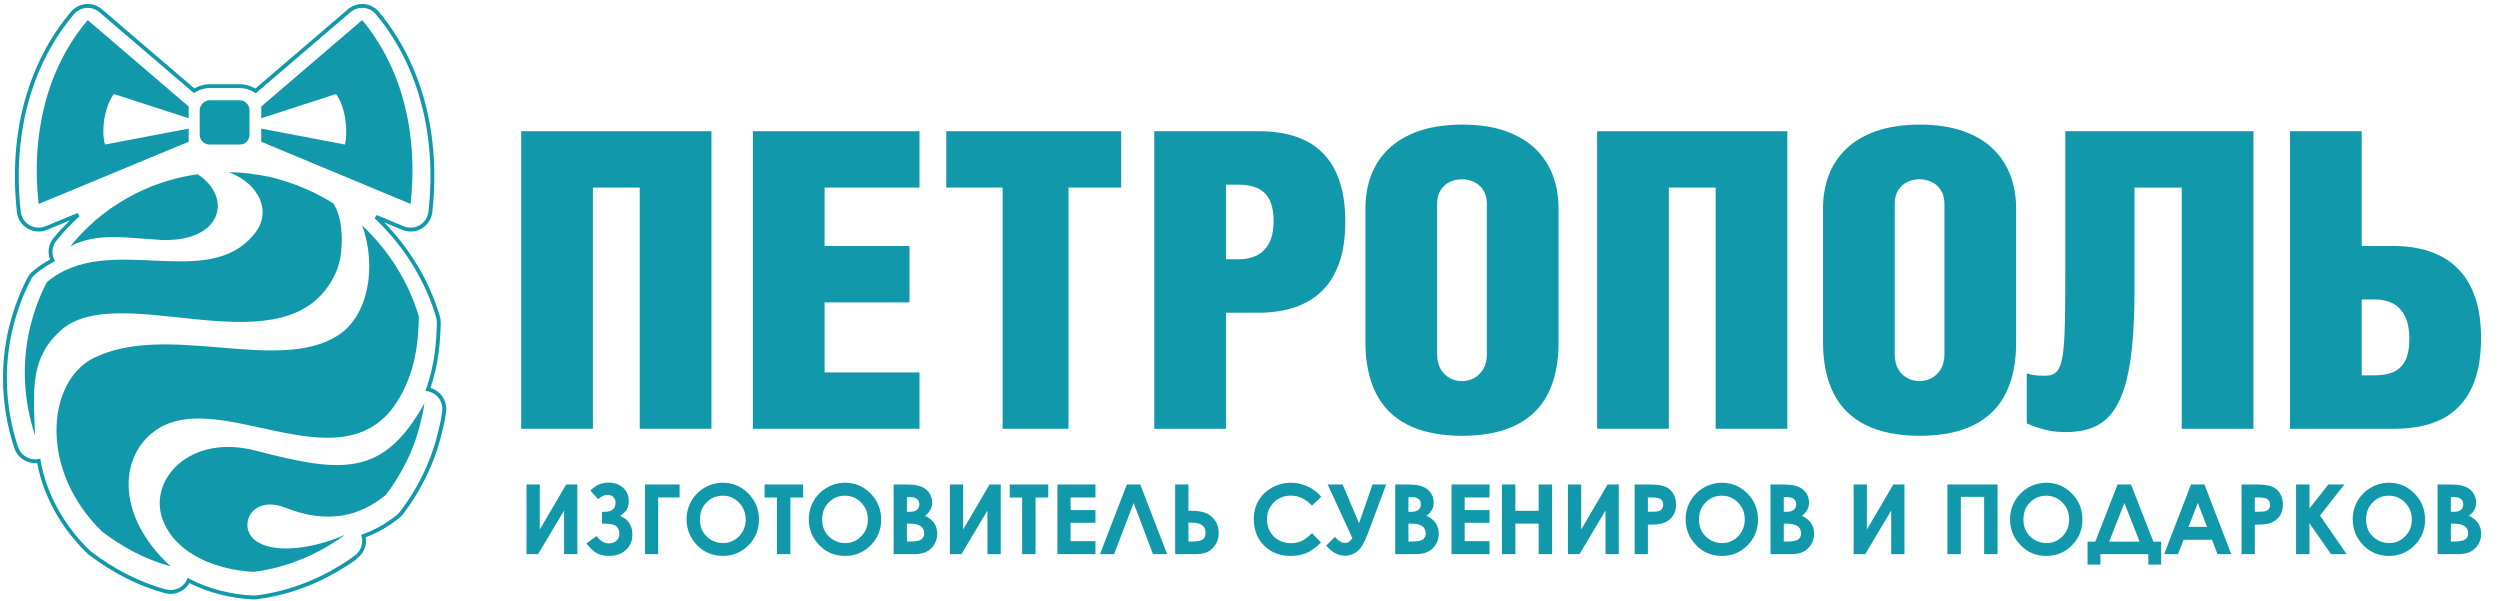
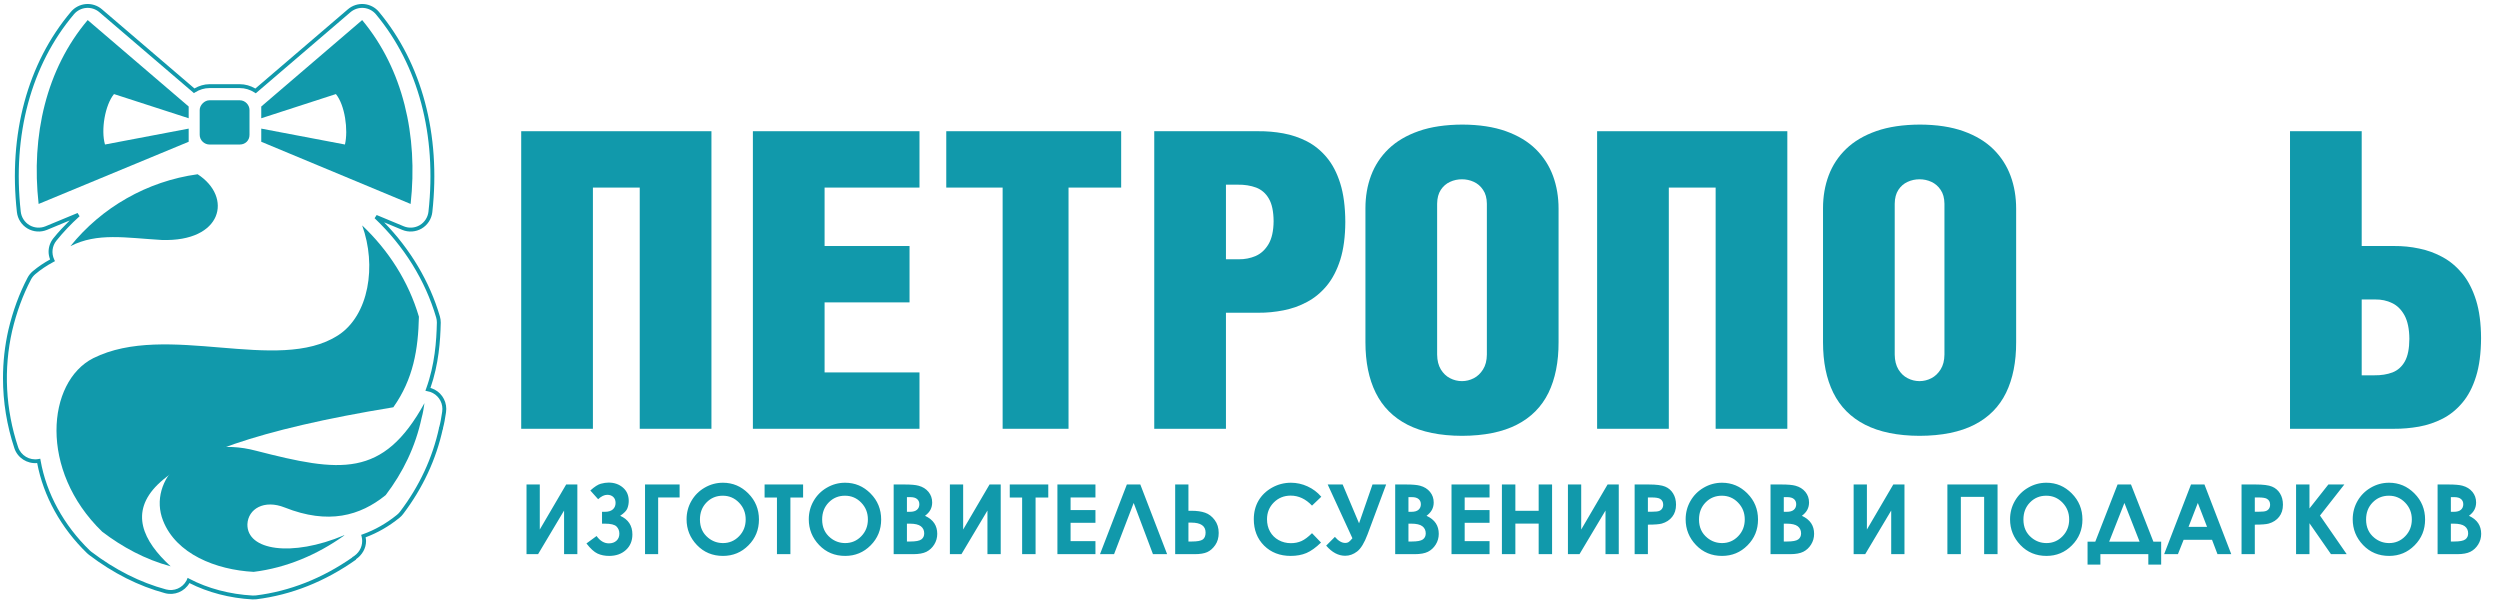
<svg xmlns="http://www.w3.org/2000/svg" width="316" height="76" viewBox="0 0 316 76" fill="none">
  <path d="M65.881 16.586V54.198H74.944V23.71H80.863V54.198H89.926V16.586H65.881Z" fill="#1199AB" />
  <path d="M95.165 54.198H116.223V47.074H104.227V38.221H114.965V31.096H104.227V23.71H116.223V16.586H95.165V54.198Z" fill="#1199AB" />
  <path d="M135.062 23.71H141.715V16.586H119.608V23.71H126.733V54.198H135.062V23.71Z" fill="#1199AB" />
  <path d="M154.96 39.53H159.046C160.12 39.539 161.185 39.434 162.241 39.225C163.298 39.015 164.293 38.666 165.227 38.159C166.162 37.662 166.991 36.972 167.716 36.099C168.431 35.226 168.999 34.134 169.419 32.807C169.829 31.489 170.038 29.909 170.047 28.057C170.038 26.146 169.829 24.522 169.409 23.186C168.99 21.842 168.414 20.741 167.68 19.877C166.956 19.012 166.118 18.341 165.184 17.86C164.241 17.38 163.255 17.048 162.206 16.856C161.158 16.664 160.102 16.577 159.046 16.586H145.897V54.198H154.96V39.53ZM154.96 23.343H156.426C157.309 23.326 158.085 23.457 158.776 23.71C159.456 23.972 159.998 24.435 160.382 25.107C160.774 25.77 160.975 26.723 160.984 27.954C160.975 29.184 160.757 30.154 160.347 30.851C159.928 31.559 159.396 32.057 158.723 32.354C158.059 32.641 157.343 32.781 156.584 32.772H154.96V23.343Z" fill="#1199AB" />
  <path d="M184.849 15.747C182.719 15.757 180.877 16.026 179.331 16.568C177.786 17.109 176.511 17.86 175.515 18.82C174.521 19.781 173.787 20.899 173.307 22.174C172.826 23.457 172.591 24.836 172.591 26.329V43.25C172.591 45.755 173.019 47.886 173.892 49.649C174.765 51.413 176.101 52.757 177.907 53.683C179.715 54.608 182.012 55.08 184.796 55.089C187.617 55.08 189.93 54.608 191.728 53.683C193.536 52.757 194.863 51.413 195.728 49.649C196.583 47.886 197.011 45.755 197.003 43.25V26.382C197.003 24.906 196.775 23.526 196.304 22.243C195.833 20.96 195.108 19.834 194.13 18.864C193.143 17.895 191.886 17.135 190.35 16.586C188.813 16.036 186.98 15.757 184.849 15.747ZM184.796 22.662C185.312 22.662 185.81 22.767 186.289 22.986C186.761 23.204 187.154 23.535 187.459 23.998C187.774 24.452 187.931 25.037 187.94 25.753V44.821C187.931 45.572 187.774 46.192 187.459 46.69C187.154 47.187 186.761 47.563 186.289 47.806C185.81 48.052 185.312 48.174 184.796 48.174C184.264 48.174 183.758 48.052 183.287 47.806C182.806 47.563 182.422 47.187 182.117 46.69C181.82 46.192 181.662 45.572 181.653 44.821V25.753C181.662 25.037 181.82 24.452 182.117 23.998C182.422 23.535 182.806 23.204 183.287 22.986C183.758 22.767 184.264 22.662 184.796 22.662Z" fill="#1199AB" />
  <path d="M201.875 16.586V54.198H210.938V23.71H216.857V54.198H225.919V16.586H201.875Z" fill="#1199AB" />
  <path d="M242.687 15.747C240.557 15.757 238.715 16.026 237.169 16.568C235.625 17.109 234.349 17.86 233.354 18.82C232.359 19.781 231.625 20.899 231.145 22.174C230.665 23.457 230.429 24.836 230.429 26.329V43.25C230.429 45.755 230.857 47.886 231.73 49.649C232.603 51.413 233.939 52.757 235.746 53.683C237.553 54.608 239.85 55.08 242.634 55.089C245.455 55.08 247.769 54.608 249.567 53.683C251.374 52.757 252.701 51.413 253.566 49.649C254.422 47.886 254.849 45.755 254.841 43.25V26.382C254.841 24.906 254.614 23.526 254.142 22.243C253.671 20.96 252.946 19.834 251.968 18.864C250.982 17.895 249.724 17.135 248.188 16.586C246.651 16.036 244.818 15.757 242.687 15.747ZM242.634 22.662C243.151 22.662 243.648 22.767 244.127 22.986C244.599 23.204 244.992 23.535 245.297 23.998C245.612 24.452 245.769 25.037 245.778 25.753V44.821C245.769 45.572 245.612 46.192 245.297 46.69C244.992 47.187 244.599 47.563 244.127 47.806C243.648 48.052 243.151 48.174 242.634 48.174C242.102 48.174 241.596 48.052 241.125 47.806C240.644 47.563 240.26 47.187 239.955 46.69C239.658 46.192 239.5 45.572 239.492 44.821V25.753C239.5 25.037 239.658 24.452 239.955 23.998C240.26 23.535 240.644 23.204 241.125 22.986C241.596 22.767 242.102 22.662 242.634 22.662Z" fill="#1199AB" />
-   <path d="M261.053 16.586V34.344C261.053 36.658 261.044 38.605 261.018 40.177C260.992 41.747 260.931 43.022 260.834 44C260.747 44.969 260.599 45.711 260.407 46.218C260.214 46.725 259.953 47.065 259.621 47.24C259.298 47.422 258.879 47.501 258.381 47.493C257.927 47.493 257.499 47.466 257.107 47.414C256.705 47.361 256.399 47.283 256.181 47.179V53.517C256.705 53.744 257.212 53.945 257.709 54.101C258.216 54.267 258.739 54.39 259.281 54.487C259.822 54.574 260.416 54.617 261.053 54.617C262.275 54.626 263.366 54.459 264.319 54.119C265.27 53.77 266.091 53.202 266.78 52.4C267.469 51.588 268.038 50.505 268.483 49.125C268.937 47.755 269.259 46.044 269.479 43.991C269.697 41.939 269.801 39.486 269.801 36.649V23.71H275.773V54.198H284.836V16.586H261.053Z" fill="#1199AB" />
  <path d="M298.519 16.586H289.457V54.198H302.605C303.662 54.206 304.718 54.111 305.765 53.927C306.814 53.735 307.8 53.404 308.743 52.923C309.677 52.443 310.515 51.77 311.239 50.907C311.973 50.042 312.549 48.943 312.968 47.598C313.388 46.262 313.598 44.638 313.606 42.725C313.598 40.874 313.388 39.286 312.978 37.959C312.558 36.623 311.99 35.514 311.275 34.623C310.55 33.742 309.721 33.034 308.786 32.52C307.852 32.003 306.857 31.637 305.8 31.419C304.745 31.192 303.679 31.087 302.605 31.096H298.519V16.586ZM298.519 37.854H300.248C301.007 37.845 301.715 37.993 302.361 38.308C303.007 38.613 303.531 39.137 303.931 39.862C304.325 40.595 304.535 41.582 304.543 42.83C304.535 44.062 304.351 45.004 303.976 45.676C303.6 46.349 303.076 46.812 302.413 47.074C301.741 47.327 300.973 47.45 300.09 47.44H298.519V37.854Z" fill="#1199AB" />
  <path d="M55.503 54.058H55.501L55.486 54.124H55.486C55.484 54.134 55.479 54.155 55.479 54.155C55.479 54.155 55.878 54.265 55.925 54.278C55.928 54.279 55.951 54.287 55.951 54.287L55.952 54.285L55.998 54.099V54.098L55.518 53.999C55.518 53.999 55.51 54.03 55.503 54.058Z" fill="#1199AB" />
  <path d="M43.982 1.167C43.982 1.167 32.53 10.976 32.278 11.191C31.673 10.838 31 10.643 30.316 10.643H26.464C25.814 10.643 25.17 10.842 24.576 11.179C24.347 10.983 12.877 1.167 12.877 1.167C12.324 0.692 11.588 0.454 10.86 0.513C10.133 0.572 9.446 0.925 8.974 1.482C3.472 7.995 1.043 16.991 2.137 26.812C2.232 27.671 2.733 28.445 3.476 28.883C4.219 29.323 5.138 29.388 5.937 29.057C5.937 29.057 7.625 28.357 8.811 27.865C8.074 28.593 7.371 29.339 6.747 30.115C6.347 30.613 6.141 31.216 6.141 31.829C6.141 32.154 6.214 32.478 6.332 32.794C5.535 33.234 4.813 33.716 4.147 34.278C3.872 34.509 3.647 34.789 3.48 35.109C2.429 37.119 1.638 39.273 1.061 41.694C0.604 43.703 0.378 45.752 0.378 47.802C0.378 50.791 0.861 53.784 1.82 56.664C2.227 57.884 3.438 58.647 4.699 58.529C5.481 62.697 7.707 66.735 11 69.921L11.25 70.135C14.303 72.455 17.535 74.084 20.856 74.977C22.064 75.301 23.319 74.773 23.947 73.699C26.252 74.876 29.064 75.614 31.915 75.766C31.916 75.766 32.403 75.748 32.403 75.748C36.843 75.198 41.089 73.508 45.021 70.724V70.724C45.021 70.724 44.999 70.692 44.995 70.686C45.778 70.153 46.27 69.304 46.27 68.378C46.27 68.222 46.239 68.069 46.212 67.916C47.72 67.355 49.16 66.531 50.49 65.451C50.662 65.312 50.816 65.153 50.949 64.978C53.445 61.692 55.137 58.058 55.978 54.175C56.156 53.529 56.257 52.903 56.345 52.318L56.378 52.101C56.378 52.101 56.409 51.687 56.409 51.687C56.409 50.503 55.656 49.452 54.535 49.072C54.535 49.072 54.462 49.055 54.408 49.041C55.459 46.024 55.66 43.072 55.71 40.822C55.71 40.802 55.711 40.782 55.711 40.763C55.711 40.497 55.673 40.234 55.599 39.982C54.305 35.586 51.872 31.508 48.553 28.102C49.566 28.524 50.842 29.055 50.842 29.055C51.64 29.388 52.561 29.324 53.305 28.884C54.049 28.446 54.551 27.671 54.646 26.811C55.73 17.018 53.334 8.028 47.898 1.498C47.429 0.934 46.74 0.575 46.008 0.513C45.278 0.452 44.539 0.69 43.982 1.167ZM44.3 1.54C44.759 1.148 45.367 0.952 45.968 1.002C46.569 1.053 47.136 1.348 47.521 1.812C52.871 8.238 55.228 17.097 54.158 26.757C54.08 27.464 53.668 28.101 53.056 28.462C52.444 28.823 51.687 28.875 51.03 28.602L47.611 27.178L47.348 27.583C51.057 31.093 53.747 35.428 55.128 40.12C55.19 40.328 55.221 40.544 55.221 40.762C55.221 40.779 55.22 40.795 55.22 40.811C55.169 43.088 54.969 46.093 53.862 49.133L53.768 49.39C53.768 49.39 54.377 49.537 54.378 49.537C55.299 49.849 55.919 50.714 55.919 51.687L55.893 52.028L55.86 52.245C55.774 52.815 55.677 53.425 55.501 54.058C54.672 57.884 53.011 61.453 50.558 64.681C50.449 64.825 50.322 64.956 50.181 65.071C48.84 66.159 47.388 66.986 45.865 67.528L45.654 67.603L45.71 67.82C45.756 68.002 45.78 68.19 45.78 68.378C45.78 69.233 45.31 69.999 44.524 70.427L44.522 70.428C44.522 70.428 44.536 70.453 44.538 70.456C40.728 73.11 36.627 74.731 32.342 75.262C32.34 75.262 31.941 75.276 31.941 75.276C29.072 75.123 26.235 74.373 23.954 73.165L23.719 73.04L23.588 73.345L23.563 73.4C23.058 74.322 21.997 74.775 20.983 74.503C17.724 73.627 14.549 72.026 11.546 69.744C11.544 69.743 11.341 69.569 11.341 69.569C8.064 66.397 5.86 62.368 5.134 58.224L5.091 57.98L4.848 58.025C3.742 58.228 2.641 57.576 2.286 56.509C0.696 51.739 0.438 46.654 1.539 41.805C2.105 39.427 2.883 37.31 3.915 35.336C4.052 35.073 4.237 34.843 4.463 34.653C5.154 34.07 5.899 33.569 6.742 33.12L6.947 33.01L6.849 32.8C6.481 32.008 6.587 31.096 7.129 30.422C7.995 29.345 8.981 28.305 10.062 27.332L9.804 26.923L5.749 28.604C5.093 28.875 4.336 28.822 3.726 28.461C3.114 28.1 2.703 27.464 2.624 26.758C1.546 17.072 3.934 8.208 9.349 1.799C9.736 1.341 10.302 1.05 10.9 1.002C11.499 0.953 12.103 1.149 12.559 1.54L24.513 11.77L24.665 11.673C25.224 11.32 25.846 11.134 26.464 11.134H30.316C30.967 11.134 31.61 11.328 32.176 11.694L32.33 11.793L44.3 1.54Z" fill="#1199AB" />
-   <path d="M45.778 28.494C49.106 31.639 51.638 35.572 52.951 40.034C52.86 44.139 52.253 47.898 49.716 51.48C42.636 60.922 28.303 49.47 20.262 54.018C14.929 57.16 14.497 65.119 21.573 71.585C18.337 70.715 15.457 69.14 12.92 67.21C4.881 59.433 5.927 48.251 11.783 45.277C21.051 40.641 35.118 47.282 42.722 42.393C46.652 39.858 47.618 33.568 45.778 28.494Z" fill="#1199AB" />
-   <path d="M34.159 22.374C37.037 23.073 39.743 24.214 42.113 25.699C43.427 27.448 43.601 32.164 42.377 34.611C36.432 47.282 15.363 35.138 7.761 41.692C3.83 45.188 4.177 49.04 4.44 55.065C3.042 50.871 2.696 46.236 3.747 41.607C4.267 39.422 4.966 37.498 5.927 35.661C13.704 29.106 26.294 37.059 32.237 29.457C34.422 26.658 32.674 23.164 28.92 21.766C30.664 21.766 32.41 22.025 34.159 22.374Z" fill="#1199AB" />
+   <path d="M45.778 28.494C49.106 31.639 51.638 35.572 52.951 40.034C52.86 44.139 52.253 47.898 49.716 51.48C14.929 57.16 14.497 65.119 21.573 71.585C18.337 70.715 15.457 69.14 12.92 67.21C4.881 59.433 5.927 48.251 11.783 45.277C21.051 40.641 35.118 47.282 42.722 42.393C46.652 39.858 47.618 33.568 45.778 28.494Z" fill="#1199AB" />
  <path d="M24.982 22.025C29.438 24.91 28.127 30.593 20.438 30.332C15.889 30.068 12.304 29.366 8.899 31.118C12.833 26.225 18.598 22.9 24.982 22.025Z" fill="#1199AB" />
  <path d="M48.752 62.581C45.52 65.205 41.498 66.335 35.995 64.15C33.373 63.106 31.365 64.33 31.272 66.252C31.186 69.572 36.866 70.452 43.511 67.651C43.511 67.651 43.511 67.745 43.427 67.745C40.102 70.099 36.259 71.764 32.064 72.284C27.255 72.026 22.267 70.01 20.614 65.816C18.598 60.745 23.933 54.717 32.41 56.986C42.978 59.699 48.402 60.487 53.651 50.958C53.557 51.568 53.476 52.183 53.299 52.798C52.518 56.461 50.943 59.699 48.752 62.581Z" fill="#1199AB" />
  <path d="M26.465 12.676H30.317C31.009 12.676 31.538 13.287 31.538 13.897V17.048C31.538 17.748 31.009 18.267 30.317 18.267H26.465C25.854 18.267 25.242 17.748 25.242 17.048V13.897C25.242 13.287 25.854 12.676 26.465 12.676Z" fill="#1199AB" />
  <path d="M23.849 13.463L11.084 2.537C5.842 8.742 3.918 17.134 4.881 25.78L23.849 17.918V16.256L13.27 18.267C12.741 16.43 13.27 13.287 14.407 11.89L23.849 14.948V13.463Z" fill="#1199AB" />
  <path d="M33.023 13.463L45.778 2.537C50.943 8.742 52.86 17.134 51.903 25.78L33.023 17.918V16.256L43.601 18.267C44.033 16.43 43.601 13.287 42.458 11.89L33.023 14.948V13.463Z" fill="#1199AB" />
  <path d="M72.977 61.239V70.046H71.3V64.532L68.013 70.046H66.552V61.239H68.229V66.933L71.564 61.239H72.977ZM75.407 67.753C75.85 68.371 76.369 68.681 76.964 68.681C77.359 68.681 77.678 68.569 77.922 68.346C78.165 68.122 78.287 67.825 78.287 67.453C78.287 67.09 78.167 66.789 77.928 66.549C77.692 66.31 77.201 66.19 76.455 66.19H76.096V64.693H76.455C76.898 64.693 77.233 64.591 77.461 64.388C77.692 64.184 77.808 63.911 77.808 63.568C77.808 63.252 77.712 63.003 77.521 62.819C77.329 62.636 77.076 62.544 76.76 62.544C76.385 62.544 76 62.73 75.605 63.101L74.617 61.999C75.148 61.52 75.591 61.235 75.946 61.143C76.301 61.047 76.629 60.999 76.928 60.999C77.647 60.999 78.249 61.209 78.736 61.628C79.227 62.047 79.473 62.612 79.473 63.322C79.473 63.638 79.417 63.945 79.305 64.244C79.197 64.544 78.892 64.861 78.389 65.196C79.419 65.655 79.934 66.44 79.934 67.549C79.934 68.368 79.658 69.026 79.107 69.525C78.561 70.02 77.856 70.267 76.994 70.267C76.451 70.267 75.964 70.17 75.533 69.974C75.102 69.775 74.633 69.347 74.126 68.693L75.407 67.753ZM81.532 61.239H85.903V62.879H83.191V70.046H81.532V61.239ZM91.375 61.017C92.621 61.017 93.69 61.468 94.585 62.37C95.483 63.272 95.932 64.372 95.932 65.669C95.932 66.954 95.489 68.042 94.603 68.932C93.72 69.822 92.649 70.267 91.387 70.267C90.066 70.267 88.968 69.81 88.094 68.896C87.22 67.982 86.783 66.897 86.783 65.639C86.783 64.797 86.987 64.023 87.394 63.316C87.801 62.61 88.36 62.051 89.07 61.64C89.785 61.225 90.553 61.017 91.375 61.017ZM91.357 62.658C90.543 62.658 89.859 62.941 89.304 63.508C88.749 64.075 88.472 64.795 88.472 65.669C88.472 66.643 88.821 67.413 89.519 67.98C90.062 68.423 90.685 68.645 91.387 68.645C92.182 68.645 92.858 68.358 93.417 67.783C93.976 67.208 94.255 66.499 94.255 65.657C94.255 64.819 93.974 64.111 93.411 63.532C92.848 62.949 92.164 62.658 91.357 62.658ZM96.644 61.239H101.512V62.891H99.907V70.046H98.207V62.891H96.644V61.239ZM106.822 61.017C108.068 61.017 109.138 61.468 110.032 62.37C110.93 63.272 111.379 64.372 111.379 65.669C111.379 66.954 110.936 68.042 110.05 68.932C109.167 69.822 108.096 70.267 106.834 70.267C105.513 70.267 104.416 69.81 103.541 68.896C102.667 67.982 102.23 66.897 102.23 65.639C102.23 64.797 102.434 64.023 102.841 63.316C103.248 62.61 103.807 62.051 104.517 61.64C105.232 61.225 106 61.017 106.822 61.017ZM106.805 62.658C105.99 62.658 105.306 62.941 104.751 63.508C104.196 64.075 103.919 64.795 103.919 65.669C103.919 66.643 104.268 67.413 104.966 67.98C105.509 68.423 106.132 68.645 106.834 68.645C107.629 68.645 108.305 68.358 108.864 67.783C109.423 67.208 109.702 66.499 109.702 65.657C109.702 64.819 109.421 64.111 108.858 63.532C108.295 62.949 107.611 62.658 106.805 62.658ZM112.959 70.046V61.239H114.342C115.145 61.239 115.732 61.291 116.103 61.394C116.63 61.534 117.049 61.794 117.36 62.173C117.671 62.552 117.827 62.999 117.827 63.514C117.827 63.849 117.755 64.154 117.612 64.43C117.472 64.701 117.242 64.957 116.923 65.196C117.458 65.448 117.849 65.763 118.096 66.142C118.344 66.517 118.468 66.963 118.468 67.477C118.468 67.972 118.34 68.423 118.085 68.831C117.829 69.238 117.5 69.543 117.097 69.746C116.693 69.946 116.137 70.046 115.426 70.046H112.959ZM114.636 62.837V64.693H115.001C115.408 64.693 115.71 64.608 115.905 64.436C116.105 64.264 116.205 64.031 116.205 63.735C116.205 63.46 116.111 63.242 115.923 63.083C115.736 62.919 115.45 62.837 115.067 62.837H114.636ZM114.636 66.19V68.447H115.055C115.749 68.447 116.216 68.359 116.456 68.184C116.699 68.008 116.821 67.753 116.821 67.418C116.821 67.038 116.68 66.739 116.396 66.519C116.113 66.3 115.642 66.19 114.983 66.19H114.636ZM126.491 61.239V70.046H124.814V64.532L121.527 70.046H120.066V61.239H121.743V66.933L125.078 61.239H126.491ZM127.634 61.239H132.502V62.891H130.897V70.046H129.197V62.891H127.634V61.239ZM133.657 61.239H138.465V62.879H135.322V64.472H138.465V66.082H135.322V68.399H138.465V70.046H133.657V61.239ZM145.734 70.046L143.297 63.574L140.818 70.046H139.04L142.435 61.239H144.135L147.524 70.046H145.734ZM148.542 70.046V61.239H150.218V64.562H150.583C151.282 64.562 151.863 64.643 152.326 64.807C152.793 64.967 153.196 65.274 153.535 65.729C153.874 66.18 154.044 66.725 154.044 67.364C154.044 67.966 153.898 68.477 153.607 68.896C153.316 69.316 152.976 69.613 152.589 69.788C152.206 69.96 151.679 70.046 151.008 70.046H148.542ZM150.218 66.058V68.447H150.637C151.332 68.447 151.797 68.362 152.032 68.19C152.268 68.018 152.386 67.725 152.386 67.31C152.386 66.475 151.779 66.058 150.565 66.058H150.218Z" fill="#1199AB" />
  <path d="M167.012 62.789L165.838 63.909C165.04 63.067 164.142 62.646 163.144 62.646C162.302 62.646 161.591 62.933 161.013 63.508C160.438 64.083 160.15 64.791 160.15 65.633C160.15 66.22 160.278 66.741 160.534 67.196C160.789 67.651 161.15 68.008 161.617 68.268C162.084 68.527 162.603 68.657 163.174 68.657C163.661 68.657 164.106 68.567 164.509 68.387C164.912 68.204 165.355 67.873 165.838 67.394L166.976 68.579C166.325 69.214 165.711 69.655 165.132 69.902C164.553 70.146 163.892 70.267 163.15 70.267C161.781 70.267 160.659 69.834 159.785 68.968C158.915 68.098 158.48 66.984 158.48 65.627C158.48 64.749 158.678 63.969 159.073 63.286C159.472 62.604 160.041 62.055 160.779 61.64C161.521 61.225 162.32 61.017 163.174 61.017C163.9 61.017 164.599 61.171 165.269 61.478C165.944 61.785 166.525 62.222 167.012 62.789ZM170.945 68.034L167.82 61.239H169.712L171.784 66.148L173.484 61.239H175.208L172.861 67.537C172.458 68.615 172.019 69.337 171.544 69.705C171.073 70.068 170.57 70.249 170.035 70.249C169.165 70.249 168.363 69.822 167.628 68.968L168.73 67.861C169.169 68.371 169.602 68.627 170.029 68.627C170.221 68.627 170.379 68.581 170.502 68.489C170.626 68.397 170.774 68.246 170.945 68.034ZM176.352 70.046V61.239H177.735C178.537 61.239 179.124 61.291 179.495 61.394C180.022 61.534 180.441 61.794 180.753 62.173C181.064 62.552 181.22 62.999 181.22 63.514C181.22 63.849 181.148 64.154 181.004 64.43C180.864 64.701 180.635 64.957 180.315 65.196C180.85 65.448 181.242 65.763 181.489 66.142C181.736 66.517 181.86 66.963 181.86 67.477C181.86 67.972 181.732 68.423 181.477 68.831C181.222 69.238 180.892 69.543 180.489 69.746C180.086 69.946 179.529 70.046 178.819 70.046H176.352ZM178.028 62.837V64.693H178.394C178.801 64.693 179.102 64.608 179.298 64.436C179.497 64.264 179.597 64.031 179.597 63.735C179.597 63.46 179.503 63.242 179.316 63.083C179.128 62.919 178.843 62.837 178.459 62.837H178.028ZM178.028 66.19V68.447H178.447C179.142 68.447 179.609 68.359 179.848 68.184C180.092 68.008 180.214 67.753 180.214 67.418C180.214 67.038 180.072 66.739 179.789 66.519C179.505 66.3 179.034 66.19 178.376 66.19H178.028ZM183.471 61.239H188.279V62.879H185.135V64.472H188.279V66.082H185.135V68.399H188.279V70.046H183.471V61.239ZM189.841 61.239H191.542V64.562H194.487V61.239H196.182V70.046H194.487V66.184H191.542V70.046H189.841V61.239ZM204.612 61.239V70.046H202.935V64.532L199.648 70.046H198.187V61.239H199.864V66.933L203.199 61.239H204.612ZM206.618 61.239H208.396C209.358 61.239 210.05 61.328 210.473 61.508C210.9 61.684 211.236 61.971 211.479 62.37C211.727 62.765 211.85 63.24 211.85 63.795C211.85 64.41 211.689 64.921 211.365 65.328C211.046 65.735 210.611 66.019 210.06 66.178C209.737 66.27 209.148 66.316 208.294 66.316V70.046H206.618V61.239ZM208.294 64.681H208.827C209.246 64.681 209.537 64.651 209.701 64.591C209.865 64.532 209.992 64.434 210.084 64.298C210.18 64.158 210.228 63.991 210.228 63.795C210.228 63.456 210.096 63.208 209.833 63.053C209.641 62.937 209.286 62.879 208.767 62.879H208.294V64.681ZM217.658 61.017C218.903 61.017 219.973 61.468 220.867 62.37C221.765 63.272 222.214 64.372 222.214 65.669C222.214 66.954 221.771 68.042 220.885 68.932C220.003 69.822 218.931 70.267 217.67 70.267C216.349 70.267 215.251 69.81 214.377 68.896C213.503 67.982 213.066 66.897 213.066 65.639C213.066 64.797 213.269 64.023 213.677 63.316C214.084 62.61 214.642 62.051 215.353 61.64C216.067 61.225 216.836 61.017 217.658 61.017ZM217.64 62.658C216.826 62.658 216.141 62.941 215.586 63.508C215.032 64.075 214.754 64.795 214.754 65.669C214.754 66.643 215.103 67.413 215.802 67.98C216.345 68.423 216.968 68.645 217.67 68.645C218.464 68.645 219.141 68.358 219.7 67.783C220.259 67.208 220.538 66.499 220.538 65.657C220.538 64.819 220.257 64.111 219.694 63.532C219.131 62.949 218.446 62.658 217.64 62.658ZM223.795 70.046V61.239H225.178C225.98 61.239 226.567 61.291 226.938 61.394C227.465 61.534 227.884 61.794 228.196 62.173C228.507 62.552 228.663 62.999 228.663 63.514C228.663 63.849 228.591 64.154 228.447 64.43C228.307 64.701 228.078 64.957 227.759 65.196C228.293 65.448 228.685 65.763 228.932 66.142C229.18 66.517 229.303 66.963 229.303 67.477C229.303 67.972 229.176 68.423 228.92 68.831C228.665 69.238 228.335 69.543 227.932 69.746C227.529 69.946 226.972 70.046 226.262 70.046H223.795ZM225.471 62.837V64.693H225.837C226.244 64.693 226.545 64.608 226.741 64.436C226.94 64.264 227.04 64.031 227.04 63.735C227.04 63.46 226.946 63.242 226.759 63.083C226.571 62.919 226.286 62.837 225.903 62.837H225.471ZM225.471 66.19V68.447H225.891C226.585 68.447 227.052 68.359 227.292 68.184C227.535 68.008 227.657 67.753 227.657 67.418C227.657 67.038 227.515 66.739 227.232 66.519C226.948 66.3 226.477 66.19 225.819 66.19H225.471Z" fill="#1199AB" />
  <path d="M246.15 61.239H252.491V70.046H250.796V62.807H247.851V70.046H246.15V61.239ZM258.664 61.017C259.909 61.017 260.979 61.468 261.873 62.37C262.771 63.272 263.22 64.372 263.22 65.669C263.22 66.954 262.777 68.042 261.891 68.932C261.009 69.822 259.937 70.267 258.676 70.267C257.354 70.267 256.257 69.81 255.383 68.896C254.508 67.982 254.071 66.897 254.071 65.639C254.071 64.797 254.275 64.023 254.682 63.316C255.089 62.61 255.648 62.051 256.359 61.64C257.073 61.225 257.841 61.017 258.664 61.017ZM258.646 62.658C257.831 62.658 257.147 62.941 256.592 63.508C256.037 64.075 255.76 64.795 255.76 65.669C255.76 66.643 256.109 67.413 256.808 67.98C257.35 68.423 257.973 68.645 258.676 68.645C259.47 68.645 260.146 68.358 260.705 67.783C261.264 67.208 261.544 66.499 261.544 65.657C261.544 64.819 261.262 64.111 260.699 63.532C260.137 62.949 259.452 62.658 258.646 62.658ZM267.663 61.239H269.357L272.189 68.471H273.171V71.363H271.548V70.046H265.489V71.363H263.867V68.471H264.843L267.663 61.239ZM268.525 63.574L266.597 68.471H270.447L268.525 63.574ZM276.943 61.239H278.643L282.032 70.046H280.29L279.601 68.232H276.009L275.29 70.046H273.548L276.943 61.239ZM277.805 63.574L276.631 66.597H278.972L277.805 63.574ZM283.331 61.239H285.109C286.071 61.239 286.764 61.328 287.187 61.508C287.614 61.684 287.949 61.971 288.193 62.37C288.44 62.765 288.564 63.24 288.564 63.795C288.564 64.41 288.402 64.921 288.079 65.328C287.76 65.735 287.325 66.019 286.774 66.178C286.451 66.27 285.862 66.316 285.008 66.316V70.046H283.331V61.239ZM285.008 64.681H285.54C285.96 64.681 286.251 64.651 286.415 64.591C286.578 64.532 286.706 64.434 286.798 64.298C286.894 64.158 286.942 63.991 286.942 63.795C286.942 63.456 286.81 63.208 286.546 63.053C286.355 62.937 286 62.879 285.481 62.879H285.008V64.681ZM290.223 61.239H291.917V64.268L294.306 61.239H296.324L293.246 65.166L296.623 70.046H294.635L291.917 66.136V70.046H290.223V61.239ZM301.976 61.017C303.221 61.017 304.291 61.468 305.185 62.37C306.083 63.272 306.532 64.372 306.532 65.669C306.532 66.954 306.089 68.042 305.203 68.932C304.321 69.822 303.249 70.267 301.988 70.267C300.666 70.267 299.569 69.81 298.695 68.896C297.82 67.982 297.383 66.897 297.383 65.639C297.383 64.797 297.587 64.023 297.994 63.316C298.401 62.61 298.96 62.051 299.67 61.64C300.385 61.225 301.153 61.017 301.976 61.017ZM301.958 62.658C301.143 62.658 300.459 62.941 299.904 63.508C299.349 64.075 299.072 64.795 299.072 65.669C299.072 66.643 299.421 67.413 300.119 67.98C300.662 68.423 301.285 68.645 301.988 68.645C302.782 68.645 303.458 68.358 304.017 67.783C304.576 67.208 304.855 66.499 304.855 65.657C304.855 64.819 304.574 64.111 304.011 63.532C303.448 62.949 302.764 62.658 301.958 62.658ZM308.112 70.046V61.239H309.496C310.298 61.239 310.885 61.291 311.256 61.394C311.783 61.534 312.202 61.794 312.513 62.173C312.824 62.552 312.98 62.999 312.98 63.514C312.98 63.849 312.908 64.154 312.765 64.43C312.625 64.701 312.395 64.957 312.076 65.196C312.611 65.448 313.002 65.763 313.25 66.142C313.497 66.517 313.621 66.963 313.621 67.477C313.621 67.972 313.493 68.423 313.238 68.831C312.982 69.238 312.653 69.543 312.25 69.746C311.847 69.946 311.29 70.046 310.579 70.046H308.112ZM309.789 62.837V64.693H310.154C310.561 64.693 310.863 64.608 311.058 64.436C311.258 64.264 311.358 64.031 311.358 63.735C311.358 63.46 311.264 63.242 311.076 63.083C310.889 62.919 310.603 62.837 310.22 62.837H309.789ZM309.789 66.19V68.447H310.208C310.903 68.447 311.37 68.359 311.609 68.184C311.853 68.008 311.974 67.753 311.974 67.418C311.974 67.038 311.833 66.739 311.549 66.519C311.266 66.3 310.795 66.19 310.136 66.19H309.789Z" fill="#1199AB" />
  <path d="M240.725 61.239V70.046H239.048V64.532L235.761 70.046H234.3V61.239H235.977V66.933L239.312 61.239H240.725Z" fill="#1199AB" />
</svg>